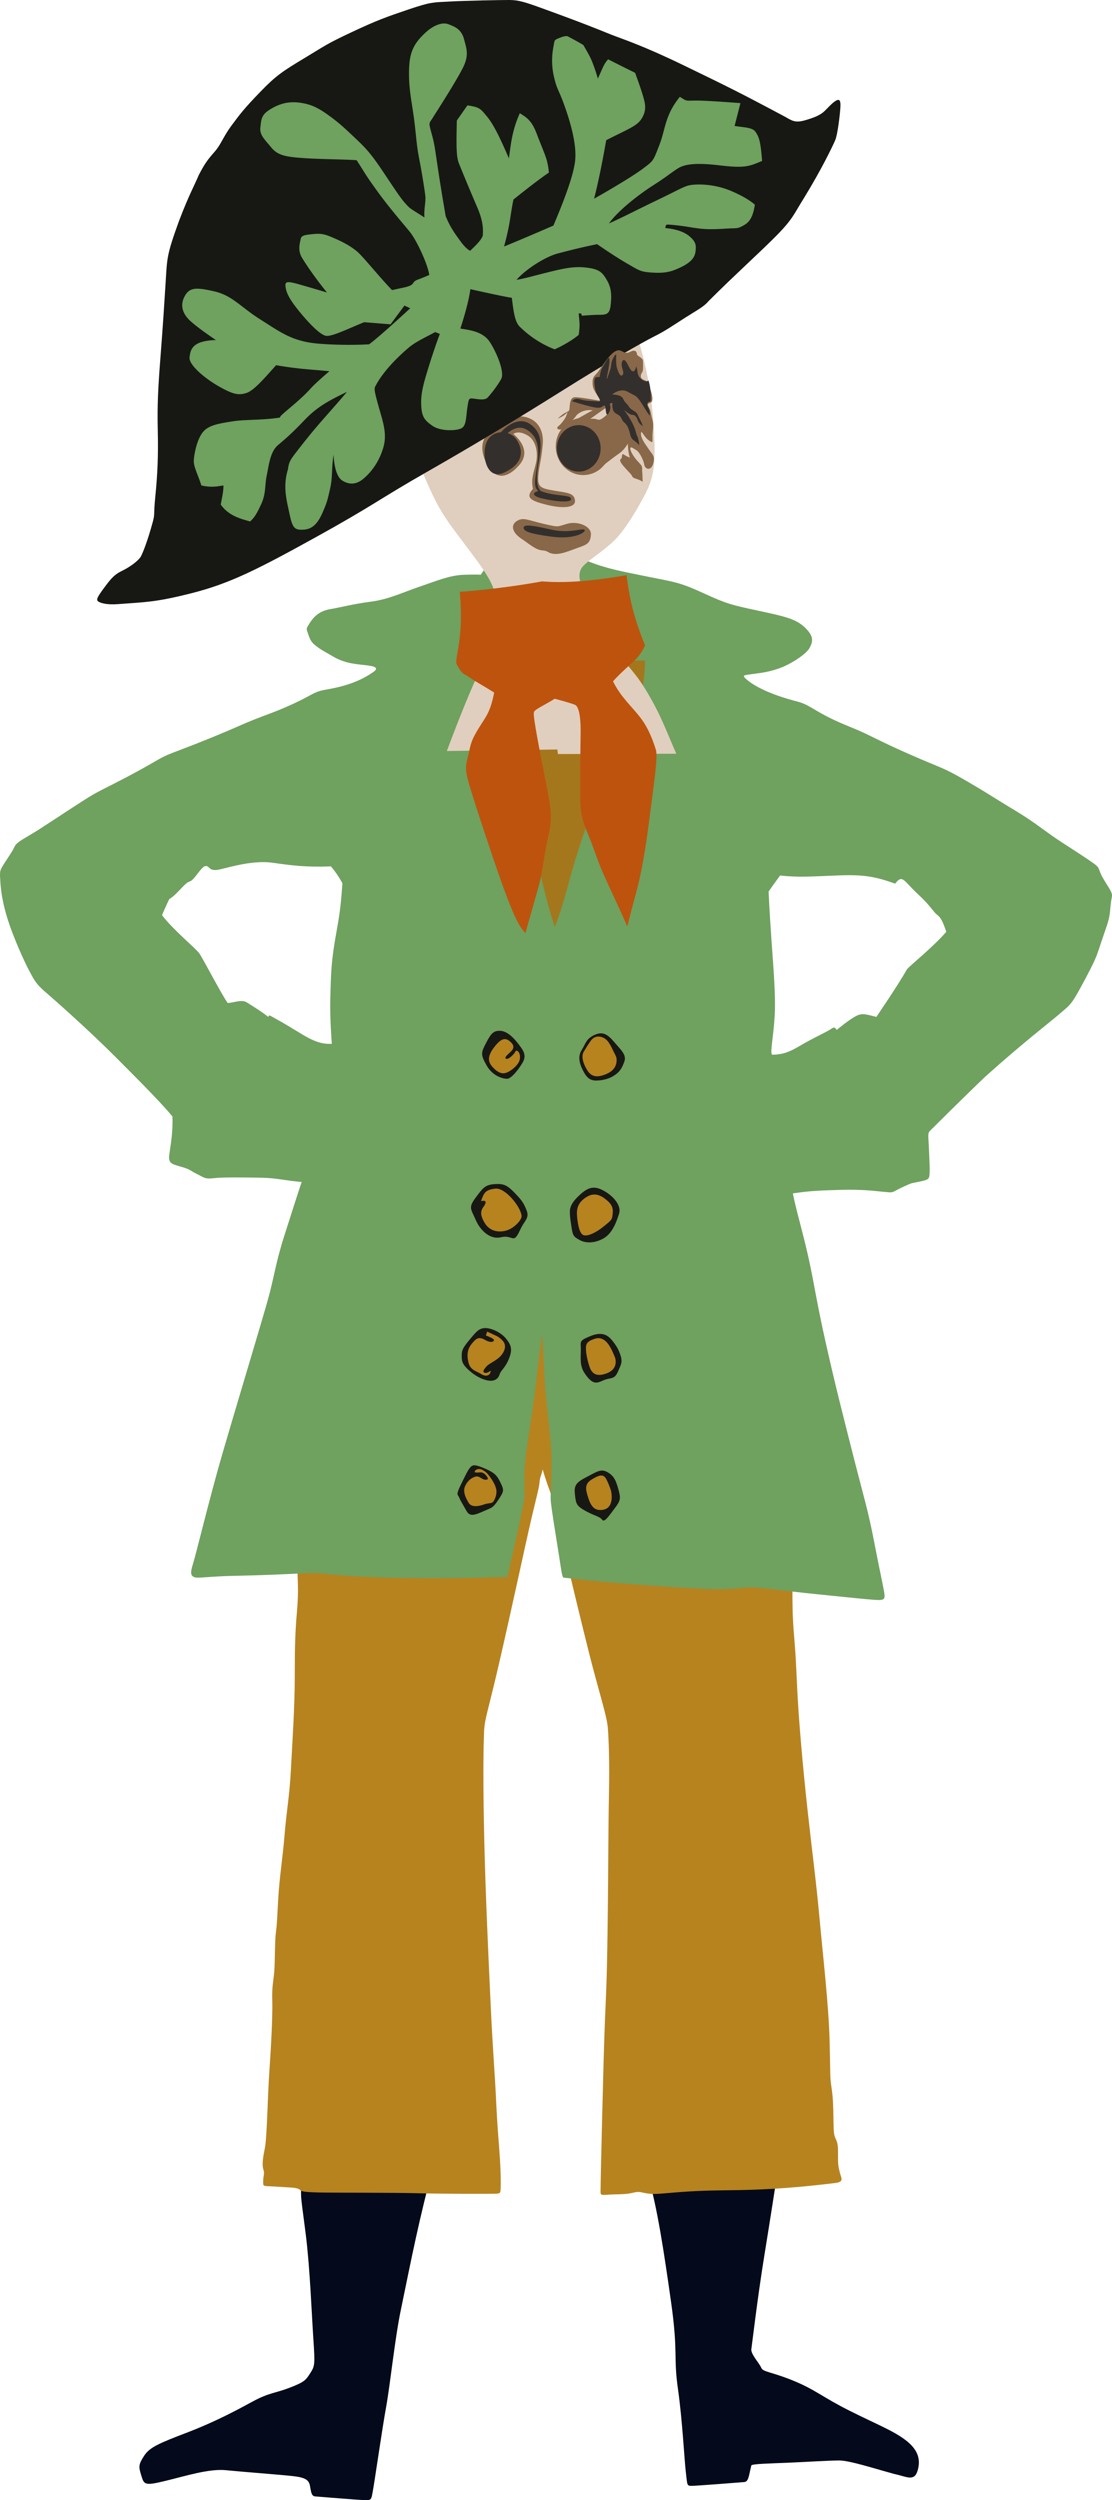
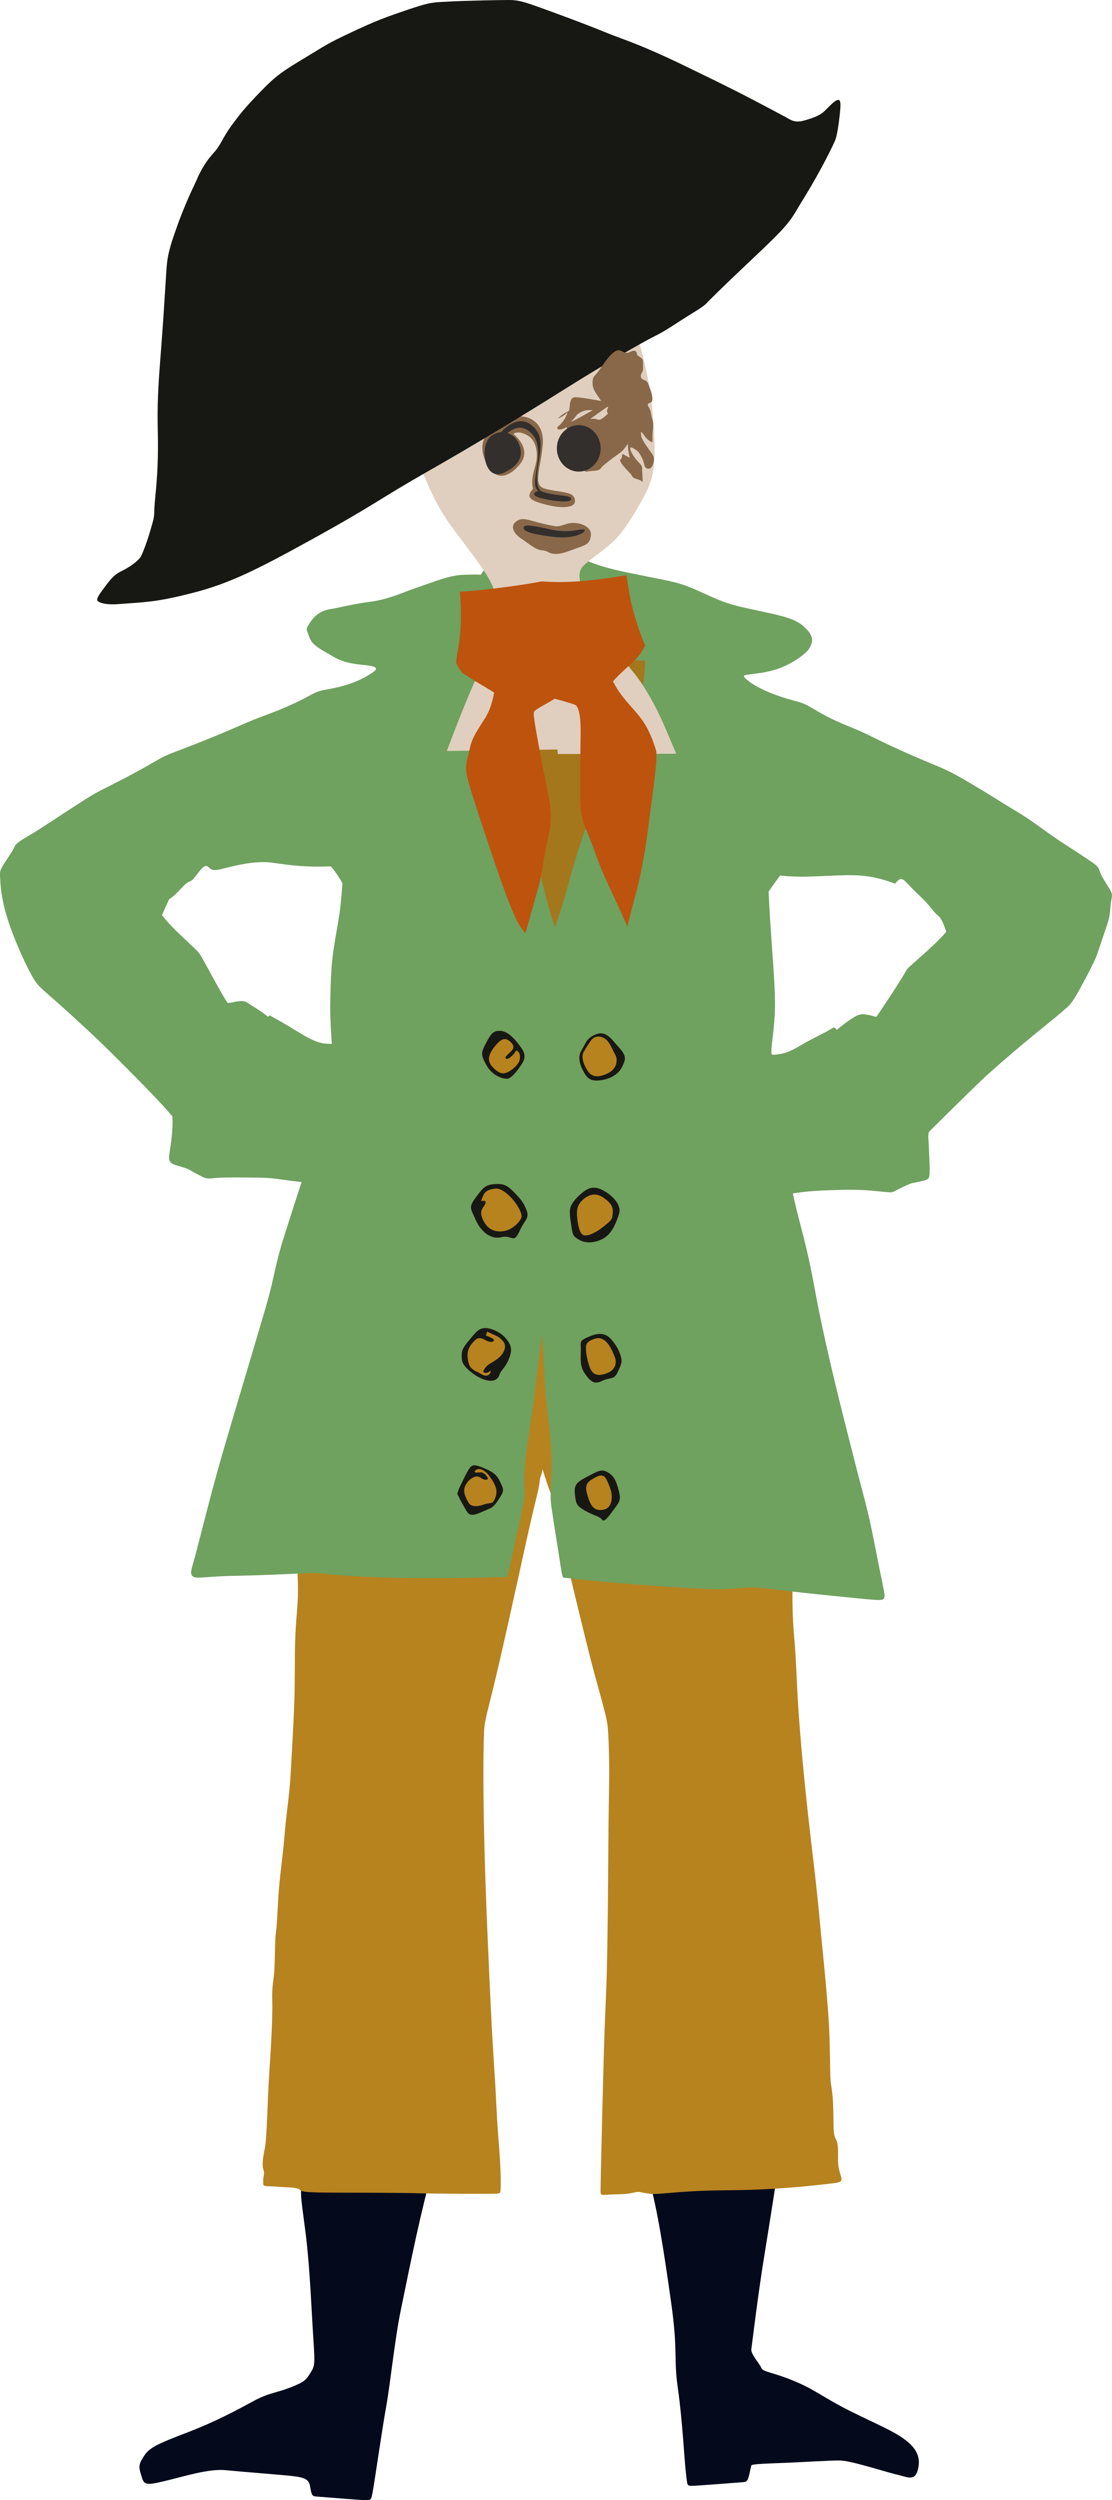
<svg xmlns="http://www.w3.org/2000/svg" viewBox="0 0 349.495 785.436">
  <path fill="#040A1B" d="M203.773 683.951c2.856 9.878 4.88 23.325 7.141 39.272 2.262 15.947.714 17.138 2.143 27.135 1.428 9.996 2.023 22.374 2.499 26.301.476 3.928.238 4.284 1.785 4.284s15.114-1.071 16.542-1.189c1.429-.119 1.428-1.904 2.262-5.236.237-.477 5.474-.596 11.306-.833 5.831-.238 12.972-.715 16.304-.715 3.333 0 11.307 2.619 17.495 4.285 3.57.714 6.069 2.499 7.141-1.071s.119-6.665-3.809-9.641c-3.927-2.975-8.925-4.879-17.494-9.164-8.568-4.284-10.83-6.664-17.852-9.521-7.021-2.856-9.401-2.618-9.996-4.047-.596-1.428-3.333-4.284-3.095-5.831s1.904-15.947 4.046-29.157c2.143-13.21 3.689-23.326 3.689-23.326l-40.107-1.546zm-109.001 2.777c-.443 3.281 0 4.611 1.33 15.252 1.33 10.642 1.862 25.095 2.394 32.987.532 7.892.443 8.335-.976 10.552-1.418 2.217-1.773 2.749-6.296 4.522s-6.65 1.596-11.705 4.345c-5.055 2.749-11.794 6.384-20.572 9.754-8.779 3.37-11.882 4.611-13.656 7.36-1.773 2.749-1.773 3.369-.887 6.207s.976 3.28 7.538 1.685c6.562-1.596 13.833-3.901 19.064-3.369 5.232.532 17.292 1.419 21.104 1.862s4.966 1.152 5.321 3.104c.354 1.951.443 3.192 1.685 3.28 1.241.089 13.124 1.064 15.429 1.153s2.128-.178 2.66-3.015c.532-2.838 2.926-19.508 4.168-26.336s2.749-21.548 4.611-30.415c1.862-8.868 4.966-25.006 8.602-38.928-11.261-1.596-39.814 0-39.814 0z" />
  <path fill="#B7831F" d="M133.134 321.952c13.272-10.704 44.528-17.554 59.085-10.275 14.558 7.278 21.407 15.841 21.407 54.803 0 38.961.856 72.357.856 88.627 0 16.27 28.018 21.735 31.225 29.501 3.208 7.765 3.379 14.994 3.355 15.137 0 3.663-.024 7.825.476 13.747.499 5.922.57 7.278.999 16.625.428 9.347 1.712 24.331 3.282 38.601 1.569 14.271 2.711 22.477 3.781 34.178s2.854 27.185 3.14 38.173.071 11.345.57 14.556c.5 3.211.571 5.637.643 10.417.071 4.781.214 4.781.856 6.208.642 1.427.57 2.854.57 5.352s.143 3.211.571 4.923c.428 1.713 1.498 2.926-1.499 3.282-2.996.356-12.405 1.532-23.046 1.998-9.775.428-14.698.143-22.689.642-7.992.5-10.347.999-12.701.714s-2.854-.785-4.495-.428c-1.641.356-2.212.57-6.207.642-3.996.071-4.567.643-4.567-.855 0-1.499.215-12.201.5-23.189s.57-24.117 1.07-34.962c.499-10.846.57-18.837.714-30.11.143-11.273.143-25.615.356-36.39s-.071-17.409-.356-21.12c-.286-3.71-2.997-11.915-5.923-23.546-2.925-11.63-6.422-26.399-6.422-26.399s-4.709-21.406-5.922-24.545c-1.213-3.14-2.212-6.636-2.212-6.636-.57 2.64-.784 1.926-.999 4.209-.214 2.283-1.284 5.352-4.281 18.979-2.996 13.629-7.991 36.461-10.56 46.735-2.568 10.274-2.497 9.847-2.64 14.413-.143 4.566-.285 14.841.143 32.607.428 17.767 1.284 35.818 1.998 51.23s1.285 20.692 1.784 31.608c.5 10.917 1.57 18.267 1.356 25.973-.071 1.427 0 1.712-1.356 1.783-1.355.071-16.91.071-24.544-.143-7.635-.214-23.76-.143-29.468-.214s-7.135-.285-7.563-.714c-.428-.428-.927-.713-2.854-.856-1.926-.143-5.637-.356-7.349-.428s-1.499-.285-1.499-1.713c0-1.427.5-2.283.072-3.496s-.286-3.211.428-6.636c.714-3.425.856-15.84 1.427-24.045s1.07-17.909.927-22.547c-.143-4.638.428-6.208.643-9.276.214-3.067.143-9.347.5-12.058.356-2.712.285-2.854.713-10.275.428-7.42 1.427-13.057 1.998-20.264.571-7.206 1.57-12.201 1.998-20.549s1.213-19.55 1.213-29.254.141-14.056.712-20.692.143-9.418.143-13.199c0-3.782 24.545-12.487 34.035-24.76 9.489-12.272 15.769-14.483 15.269-27.042-.5-12.558-4.909-40.229-7.905-67.199-2.998-26.969-1.758-51.848-1.758-51.848z" />
  <path fill="#6FA15F" d="M346.619 275.793c-1.69-2.939-.588-2.939-3.086-4.702-2.498-1.764-5.07-3.38-10.14-6.687-5.07-3.306-8.082-6.025-14.107-9.625-6.024-3.6-7.421-4.702-15.355-9.332-7.936-4.629-7.495-3.821-18.002-8.45s-12.711-6.172-17.413-8.082-7.715-3.233-11.389-5.364c-3.674-2.131-4.114-2.572-7.642-3.454-10.286-2.792-14.033-5.878-15.209-6.98-1.176-1.103 0-1.029 1.91-1.323s4.702-.44 8.522-1.763c3.821-1.323 8.744-4.555 9.772-6.539s1.396-3.601-1.543-6.393c-2.938-2.792-6.686-3.527-14.842-5.291-8.155-1.763-9.625-2.057-17.119-5.511-7.495-3.453-9.111-3.454-17.414-5.143-8.303-1.69-13.005-2.499-19.177-4.997 0 0-2.278.367-4.997-.294s-25.275 1.323-25.275 1.323-1.69 1.176-3.012 3.38c0 0-.588-.147-5.217 0s-8.817 1.984-14.034 3.747c-5.217 1.764-9.625 3.968-15.283 4.703-5.658.735-9.332 1.764-12.785 2.352-3.454.587-5.217 2.424-6.466 4.408-1.249 1.984-1.028 1.69-.44 3.453.66 1.982 1.103 2.646 2.425 3.675 1.323 1.029 1.617 1.176 5.584 3.454 3.967 2.278 7.641 2.278 10.874 2.719 3.233.44 2.866 1.249 1.102 2.351-4.629 3.159-9.992 4.408-13.225 4.996s-3.748.662-6.687 2.278-7.348 3.674-12.05 5.438c-4.703 1.764-5.878 2.204-10.213 4.115-4.335 1.911-11.83 4.996-18.075 7.347-6.246 2.351-4.776 1.911-11.756 5.805s-12.417 6.392-15.503 8.156-13.299 8.597-17.34 11.168c-4.042 2.572-6.687 3.674-7.421 5.217-.734 1.543-1.249 2.205-2.865 4.703-1.617 2.498-1.837 2.792-1.69 5.07.147 2.277.22 5.878 2.131 12.27 1.91 6.393 5.731 14.622 6.98 16.899 1.249 2.278 1.911 3.968 4.629 6.319 2.718 2.352 13.372 11.683 22.63 20.94s14.695 14.842 17.781 18.589c.22 4.555-.515 8.817-.956 11.756s.588 3.159 3.674 4.041 2.719 1.176 4.85 2.205 2.572 1.763 5.364 1.396 10.433-.221 15.136-.147c4.702.073 8.229 1.029 12.564 1.323-1.617 4.776-2.645 8.156-5.438 16.826-2.792 8.67-3.159 12.932-5.217 20.279-2.057 7.347-10.36 34.827-14.328 48.493s-8.229 31.374-9.185 34.386c-.955 3.013-.661 3.747.441 4.188s4.776-.294 12.932-.44c8.156-.147 16.018-.515 21.896-.809s5.217.44 18.148 1.103c12.932.661 29.904.514 45.408.073 0 0 3.6-15.797 4.481-20.279.882-4.481 1.029-4.629.882-6.833-.22-8.303.294-10.58 1.984-21.749 1.689-11.168 1.983-15.943 3.526-27.479.588 7.201.515 11.021 1.103 18.075s1.837 15.576 1.91 21.308-.367 10.58-.294 12.638 2.058 13.96 2.719 18.222c.661 4.261.882 6.318 1.396 6.318.515 0 5.731.734 15.43 1.543 9.699.809 12.564 1.028 24.468 1.764 11.902.734 14.181 0 17.781-.221 3.6-.221 10.433.955 21.381 2.058 10.947 1.102 15.576 1.616 18.809 1.837 3.233.22 3.233-.294 2.719-3.086-.514-2.792-1.176-5.585-3.086-15.43-1.91-9.846-3.085-13.299-6.392-26.304-3.307-13.006-5.657-22.116-8.743-35.856-3.086-13.739-3.601-18.589-5.511-27.112s-3.674-14.034-4.849-19.912c4.996-.735 7.347-.882 14.694-1.103s11.095.368 13.666.588c2.572.221 2.646.367 3.968-.367 1.323-.735 3.895-1.911 4.702-2.205.809-.293 2.646-.514 4.262-.955s1.616-.955 1.69-2.498c.073-1.543-.074-3.968-.221-7.715s-.44-4.629.294-5.364c.735-.735 11.977-11.903 17.487-17.12 12.05-10.801 19.984-16.826 23.07-19.471s3.526-2.866 5.144-5.511c1.616-2.645 5.144-9.331 6.172-11.682s1.322-3.674 2.865-8.083c1.543-4.408 1.763-5.364 1.983-8.082.221-2.719.367-2.499.515-3.821.15-1.322-1.172-2.792-2.862-5.731zm-241.378 19.888c-1.332 7.896-1.237 12.368-1.427 18.076-.19 5.708.476 14.175.476 14.175-1.712 0-3.996.19-8.943-2.759-4.947-2.949-5.898-3.615-8.372-4.947-2.474-1.332-2.283-1.522-2.664-.761-2.378-1.903-5.137-3.52-6.755-4.566-1.617-1.046-4.281.19-5.993.19-1.998-2.759-7.706-13.89-8.943-15.602s-8.182-7.325-11.702-11.987c1.237-2.949 2.283-5.042 2.283-5.042 2.569-1.522 4.852-5.138 6.375-5.518 1.522-.38 3.52-4.566 4.947-4.852 1.427-.285.952 1.903 4.566 1.047 3.615-.856 10.655-2.949 16.648-2.093 5.994.856 10.37 1.427 18.266 1.142 1.427 1.617 2.949 3.996 3.615 5.327-.664 9.417-1.045 10.273-2.377 18.17zm47.566 31.895c1.619-3.136 2.428-3.743 4.25-3.743s3.744 1.417 5.564 3.743c1.821 2.327 3.036 3.845 1.619 6.273-1.189 2.038-3.541 5.059-4.856 5.059s-4.553-.81-6.476-4.25-1.72-3.946-.101-7.082zm3.845 143.571c-1.821 2.732-2.023 2.429-4.755 3.643s-4.25 1.721-5.261-.101-1.922-3.238-2.327-4.25-1.113-.606.405-3.743 2.327-4.856 3.136-5.768c.81-.91 1.72-.81 4.756.506 3.035 1.315 3.743 2.327 4.755 4.452 1.059 2.225 1.113 2.53-.709 5.261zm3.643-45.225c-1.146 3.581-2.833 4.452-3.238 5.768-.404 1.315-1.416 2.327-3.541 2.023-2.125-.304-4.553-1.721-6.476-3.541-1.922-1.821-1.922-2.833-1.922-4.25 0-1.416.101-2.226 2.226-4.755 2.125-2.53 3.137-4.048 5.363-3.946s4.958 1.619 6.273 3.238c1.315 1.618 2.124 2.934 1.315 5.463zm3.642-40.472c-1.012 1.922-1.618 3.845-2.833 3.541-1.214-.303-1.922-.708-3.642-.303-1.72.405-3.643-.101-5.363-1.72-1.72-1.619-2.226-2.934-3.237-5.16-1.012-2.226-1.417-2.833.708-5.666s2.833-3.946 5.868-4.148c3.036-.202 4.048.304 6.981 3.44 1.763 1.884 2.327 2.833 3.137 4.958.809 2.124-.608 3.136-1.619 5.058zm15.176-4.856c0-1.72 1.012-3.238 2.833-4.958 2.758-2.604 4.654-3.339 7.892-1.518 3.238 1.821 5.464 4.756 4.756 7.083-.708 2.327-2.023 6.071-4.654 7.69-2.631 1.619-5.666 1.821-7.689.708s-2.227-1.417-2.631-4.148c-.405-2.732-.507-3.137-.507-4.857zm14.065 93.286c-1.922 2.529-3.237 4.554-3.945 3.541-.709-1.012-2.429-1.214-5.16-2.731-2.732-1.518-3.036-2.125-3.339-4.856-.304-2.732-.202-3.845 3.339-5.666s4.755-2.833 6.778-1.721c2.024 1.113 2.732 2.53 3.542 5.565.716 2.689.708 3.339-1.215 5.868zm1.315-43.608c-.81 1.923-1.214 2.529-3.035 2.833s-2.429 1.012-3.744 1.214c-1.315.203-2.529-.708-4.047-3.035s-1.113-4.654-1.113-7.284c0-2.631-.607-2.732 2.732-4.148 3.339-1.416 5.362-.911 7.082 1.214s2.125 3.339 2.125 3.339c1.416 3.237.81 3.946 0 5.867zm1.72-96.727c-.81 2.226-1.518 3.339-3.541 4.553s-4.452 1.315-4.452 1.315c-2.731.303-3.845-.81-5.059-3.238s-1.518-4.452-.304-6.375c1.215-1.922 1.315-3.339 3.743-4.553 2.429-1.214 4.048-.708 6.273 1.922s4.149 4.15 3.34 6.376zm88.834-29.017c-2.664 4.757-9.608 14.937-9.608 14.937-3.806-.952-4.662-1.332-7.04.095-2.379 1.427-5.423 3.996-5.423 3.996-.762-1.046-.762-.952-2.283 0-1.522.951-5.518 2.759-9.038 4.852-3.52 2.093-5.518 2.854-8.848 2.949-.979.028.285-5.518.666-12.083s-.381-14.936-1.047-24.545-.856-14.651-.856-14.651c1.713-2.473 3.615-5.042 3.615-5.042 5.709.666 10.37.286 17.791 0 7.42-.285 11.321 0 18.361 2.569 1.142-1.427 1.807-1.998 3.139-.761s1.522 1.712 4.757 4.757c3.234 3.044 4.091 4.852 5.328 5.803 1.236.951 1.807 2.283 2.854 5.328-4.282 4.946-11.417 10.559-12.368 11.796z" />
  <path fill="#171814" d="M192.874 327.171c-2.227-2.631-3.845-3.137-6.273-1.923-2.428 1.214-2.529 2.631-3.743 4.553s-.911 3.946.304 6.374c1.214 2.429 2.327 3.542 5.059 3.238 0 0 2.429-.101 4.452-1.315s2.731-2.327 3.541-4.553-1.114-3.743-3.34-6.374zm.911 6.273c-.179 2.32-1.923 3.541-3.946 4.25s-3.845.708-5.16-1.315c-1.315-2.023-2.125-4.452-1.214-5.97.91-1.518 1.214-2.023 2.124-3.339.911-1.315 2.227-1.821 3.946-1.113s2.631 3.036 3.339 4.452c.708 1.416 1.012 1.72.911 3.035zm-34.401 5.464c1.315 0 3.668-3.021 4.856-5.059 1.417-2.428.202-3.946-1.619-6.273-1.82-2.327-3.743-3.744-5.564-3.744s-2.631.607-4.25 3.744c-1.619 3.136-1.821 3.642.101 7.082 1.923 3.441 5.16 4.25 6.476 4.25zm-4.149-9.814c1.821-2.429 3.238-3.238 4.654-2.226s2.023 2.125.81 3.339c-1.214 1.214-2.5 2.183-1.518 2.428.81.202 2.529-1.619 2.833-2.327.304-.708 1.821.304 1.315 2.63-.376 1.727-2.935 3.744-4.452 4.148s-3.036-.607-4.351-2.226c-1.314-1.618-1.112-3.338.709-5.766zm-2.63 132.341c-3.036-1.315-3.946-1.416-4.755-.506-.81.911-1.619 2.631-3.137 5.768s-.809 2.731-.405 3.743c.405 1.012 1.315 2.429 2.327 4.25 1.012 1.82 2.53 1.315 5.261.101 2.732-1.214 2.935-.91 4.755-3.642 1.821-2.732 1.768-3.037.708-5.262-1.01-2.125-1.718-3.137-4.754-4.452zm2.423 10.331c-.481.641-1.442.32-2.965.882-1.522.561-3.846.961-4.728-.481s-2.003-3.525-1.122-5.368c.881-1.843 2.083-2.484 2.884-2.805s1.362-.16 2.324.48c.962.642 2.244.481 1.843-.24-.4-.721-1.202-1.763-2.324-1.683s-2.003.16-1.683-.4c.32-.562 1.362-.962 2.484-.321 1.122.642 1.683 1.282 2.724 2.805s1.362 2.725 1.362 2.725c.643 1.761-.318 3.764-.799 4.406zm27.222-82.167c2.023 1.113 5.059.911 7.689-.708 2.631-1.619 3.946-5.363 4.654-7.69.708-2.327-1.518-5.261-4.756-7.083-3.237-1.821-5.134-1.086-7.892 1.518-1.821 1.72-2.833 3.238-2.833 4.958s.102 2.125.506 4.856c.405 2.732.609 3.036 2.632 4.149zm1.113-12.85c2.327-1.922 4.351-1.922 6.576-.304 2.227 1.619 2.833 2.833 2.631 4.755-.202 1.922-.102 1.922-3.035 4.25-2.093 1.66-4.553 2.935-5.97 2.631s-1.923-3.339-2.125-5.261-.404-4.149 1.923-6.071zm7.488 85.698c-2.023-1.113-3.237-.102-6.778 1.72-3.542 1.821-3.643 2.935-3.339 5.666.303 2.731.606 3.339 3.338 4.856 2.732 1.518 4.452 1.72 5.16 2.732.709 1.012 2.024-1.013 3.946-3.542 1.923-2.529 1.932-3.179 1.214-5.868-.809-3.034-1.517-4.451-3.541-5.564zm-1.214 11.837c-2.226.405-3.643-.404-4.654-3.439s-1.315-4.654 1.012-6.07c2.327-1.417 3.643-1.821 4.554-.102.91 1.72 1.518 3.743 1.518 3.743.605 3.137-.205 5.464-2.43 5.868zm2.731-53.219c-1.72-2.125-3.743-2.631-7.083-1.214-3.339 1.416-2.731 1.518-2.731 4.147 0 2.631-.404 4.958 1.113 7.285s2.731 3.237 4.047 3.035 1.923-.91 3.743-1.214c1.821-.304 2.227-.911 3.036-2.833s1.416-2.631 0-5.868c0 .001-.405-1.213-2.125-3.338zm-1.821 10.421c-2.833 1.012-4.451.304-5.261-2.124-.81-2.429-1.215-4.756-1.113-6.273s1.315-2.023 2.833-2.53c1.518-.506 3.035.102 4.25 1.822 1.214 1.72 2.124 4.351 2.124 4.351.405 1.719 0 3.743-2.833 4.754zm-37.841-14.265c-2.226-.102-3.238 1.416-5.362 3.945-2.125 2.529-2.226 3.339-2.226 4.756s0 2.429 1.922 4.249c1.922 1.821 4.351 3.238 6.476 3.542 2.125.304 3.136-.709 3.541-2.024.405-1.314 2.092-2.186 3.237-5.767.81-2.529 0-3.845-1.315-5.464-1.315-1.619-4.047-3.136-6.273-3.237zm4.958 8.397c-1.417 1.821-3.743 2.53-4.755 3.643s-1.315 1.821-.506 2.023c.81.203 1.821-.708 1.821-.708 0 1.417-1.315 2.125-2.934 1.113-1.619-1.012-3.44-1.214-4.047-3.643-.607-2.428-.304-4.249 1.012-5.868s2.125-2.429 4.25-1.215c2.125 1.215 3.036.304 2.631-.202s-2.428-1.214-2.428-1.214l.404-1.214c3.137 1.518 3.339 1.314 4.756 2.731 1.111 1.115 1.213 2.733-.204 4.554zm4.755-50.184c-2.935-3.137-3.946-3.643-6.981-3.44-3.035.203-3.743 1.315-5.868 4.148s-1.72 3.44-.708 5.666c1.012 2.226 1.518 3.542 3.237 5.16 1.72 1.619 3.643 2.125 5.363 1.72 1.72-.405 2.428 0 3.642.303 1.214.304 1.821-1.619 2.833-3.541s2.429-2.934 1.619-5.059c-.81-2.124-1.374-3.074-3.137-4.957zm-3.238 11.129c-2.428.708-5.261.303-6.88-2.429-1.619-2.731-1.113-3.946-.304-5.059.81-1.113 1.113-2.226-.81-1.72.911-2.631 1.315-3.542 4.452-3.946s8.094 5.768 8.296 8.601c.088 1.211-2.326 3.845-4.754 4.553z" />
  <path fill="#A5771C" d="M202.73 207.506h-39.168s-3.153 17.462-3.274 30.922 6.67 23.162 9.095 34.075c2.426 10.914 3.76 14.794 4.972 18.795 3.396-8.973 4.244-14.309 7.154-23.404 2.911-9.095 3.881-11.398 3.881-11.398s17.34-27.891 17.34-48.99z" />
  <path fill="#E0CFBE" d="M132.165 146.889c4.186 9.799 5.803 13.319 11.226 20.549 5.422 7.23 9.799 12.652 11.511 16.934 1.712 4.281-1.332 20.073-5.423 29.111s-9.038 22.452-9.038 22.452l34.724-.476.19 1.427 37.197-.095c-2.948-6.754-4.661-11.511-8.086-17.505-3.425-5.993-4.566-7.04-7.801-11.036-3.235-3.996-11.131-14.651-12.748-20.073-1.618-5.423-2.64-7.792-.856-10.084 1.332-1.712 6.659-5.042 9.894-8.182 3.235-3.14 6.755-8.848 9.609-14.271 2.854-5.422 3.71-9.228 2.854-22.166-.856-12.938-3.14-20.93-4.566-26.067s-1.332-5.518-1.332-5.518-39.576 21.025-47.377 28.445c-7.801 7.421-15.412 12.083-17.505 13.224s-2.473 3.331-2.473 3.331z" />
  <path fill="#BE530D" d="M144.525 185.92s11.884-.728 25.829-3.274c6.185.485 13.703.242 26.557-1.94.85 6.427 1.819 12.126 5.821 22.07-1.576 3.395-3.031 4.486-6.063 7.275-3.031 2.789-4.002 4.002-4.002 4.002 2.547 5.093 5.821 7.761 8.61 11.398s4.123 7.761 4.851 10.065c.728 2.304-.665 10.942-2.183 22.919-1.092 8.61-2.426 16.25-4.123 22.434-1.698 6.185-2.668 10.186-2.668 10.186-3.153-7.275-5.093-11.035-7.397-16.249-2.304-5.214-3.152-8.61-5.093-13.097-1.94-4.486-2.304-7.033-2.304-11.762s0-12.854.121-19.16-.729-8.853-1.698-9.337-6.427-1.94-6.427-1.94c-3.517 2.183-6.427 3.396-6.548 4.245-.121.849-.121 1.94 2.425 15.279 2.547 13.339 3.76 16.371 2.184 23.283-1.577 6.912-1.819 11.52-3.153 16.249-1.334 4.729-4.123 14.552-4.123 14.552-1.94-1.94-3.396-4.972-5.942-11.642-2.546-6.669-8.367-24.131-10.55-31.164s-2.668-8.489-1.698-12.126c.97-3.638.606-4.608 3.153-8.853 2.546-4.244 3.88-5.093 5.214-11.762-3.88-2.425-6.427-3.759-7.882-4.851-1.456-1.092-1.819-.606-3.032-2.547-1.213-1.94-1.213-1.576-.606-5.214s1.576-8.61.727-19.039z" />
-   <ellipse cx="183.306" cy="140.258" fill="#886849" rx="8.637" ry="8.991" />
  <path fill="#886849" d="M185.723 167.898c-.146 2.777-1.252 3.198-4.033 4.171-2.78.974-5.145 2.085-7.369 1.947-2.225-.139-1.808-.974-3.894-1.112-2.085-.139-4.171-2.086-6.674-3.754s-3.477-4.032-1.391-5.423c2.086-1.39 3.615-.278 8.481.834 4.867 1.112 4.033.973 7.37 0s7.648.696 7.51 3.337zm-5.006-10.567c.123 2.226-3.894 2.503-8.899 1.251-5.005-1.251-6.813-2.225-4.311-5.005-.694-3.198.278-5.145.974-8.204.695-3.059 0-6.952-2.503-8.481-2.503-1.53-4.728-1.53-5.979 1.112-3.754 1.529-5.562.417-5.562.417 1.39-5.562 4.31-7.787 8.899-7.647 4.588.139 7.786 3.337 7.23 9.038-.557 5.701-1.112 6.118-1.391 9.733s.974 3.894 5.006 4.588c4.033.695 6.396.695 6.536 3.198z" />
  <path fill="#886849" d="M160.694 135.779c3.754 2.92 5.562 6.674 2.642 10.15-2.92 3.476-6.813 5.422-9.733.834s-3.198-10.15 2.781-12.375c2.363-.695 4.31 1.391 4.31 1.391z" />
  <path fill="#332F2D" d="M158.191 148.571c-5.229 2.273-6.953-5.562-5.284-9.594 1.669-4.032 7.23-4.171 9.455-.834 2.225 3.337 2.226 7.647-4.171 10.428z" />
  <path fill="#332F2D" d="M159.025 136.474c2.363-2.085 5.006-3.337 8.064-.278 3.06 3.059 1.946 8.482 1.391 12.236-.556 3.754-.417 4.728.695 5.84-1.808.417-2.225 1.529 1.391 2.364 3.615.834 8.621 1.39 8.898.278.278-1.112-2.085-1.112-5.005-1.529s-4.45-1.112-4.45-1.112c-1.112-.834-1.668-3.198-.834-8.343s1.808-9.594-2.503-12.653-9.316 2.085-10.29 4.032c1.948-.278 2.643-.835 2.643-.835zm24.75 30.034c.335.67-3.06 3.059-10.429 2.086-7.369-.974-8.898-1.808-8.76-2.92.139-1.112 3.648-.435 8.621.695 6.119 1.39 10.151-.696 10.568.139z" />
  <path fill="#171814" d="M37.03 189.795c-3.511.276-5.708-.38-6.279-.951s0-1.522 2.188-4.472c2.188-2.949 3.234-3.996 5.422-5.042s5.232-3.139 5.994-4.662c.761-1.522 2.086-5.017 3.52-10.179.951-3.425.286-1.998.951-8.658.666-6.66.952-12.558.761-20.549-.19-7.991.095-13.414.856-23.213s1.142-15.792 1.617-23.403.286-8.467 4.186-19.217c3.234-8.467 4.756-10.94 6.184-14.365 1.808-3.52 2.759-4.852 4.947-7.326 2.188-2.473 2.664-4.662 5.422-8.372 2.759-3.71 3.901-5.233 8.943-10.465s7.135-6.564 14.08-10.75 6.85-4.376 14.746-8.087c7.896-3.71 10.845-4.756 17.885-7.135S136.064.761 141.391.475C146.721.19 157.281 0 160.039 0c2.76 0 4.757.571 9.989 2.474 5.232 1.902 12.653 4.566 21.977 8.372 3.9 1.522 9.989 3.425 23.118 9.799 13.128 6.375 16.553 7.992 31.87 16.173 2.093 1.236 3.139 1.808 6.088.951s4.091-1.427 5.233-2.188c1.142-.761 2.77-2.896 4.186-3.806 1.332-.856 1.808-.38 1.617 2.188-.19 2.569-.856 8.277-1.617 10.084-.762 1.808-4.281 9.133-9.704 17.98-3.234 5.137-3.521 6.66-8.563 11.797s-13.224 12.463-21.5 20.74c-1.522 1.808-3.33 2.664-7.516 5.327-4.187 2.664-5.994 3.996-9.609 5.804-3.615 1.807-14.65 8.086-28.73 16.934s-27.97 17.22-42.811 25.687c-14.841 8.467-16.744 10.465-34.82 20.454s-26.828 14.46-38.72 17.505c-11.891 3.044-15.03 2.855-23.497 3.52z" />
-   <path fill="#6FA15F" d="M101.531 160.683c-1.522 3.571-3.14 5.518-6.089 5.708s-3.52-.571-4.471-5.042c-.951-4.472-2.093-8.562-.476-13.89.285-1.998.476-2.664 2.473-5.233.995-1.279 3.353-4.376 6.417-7.985 3.088-3.637 6.891-7.794 9.661-11.137-5.708 2.759-9.323 4.662-13.319 8.848-3.996 4.186-5.898 5.803-8.372 7.896s-2.854 6.375-3.52 9.514-.19 5.613-1.712 8.942c-1.522 3.33-2.188 4.281-3.52 5.518-2.569-.761-6.66-1.617-9.228-5.328.476-2.474.856-4.091.856-5.994-2.188.381-4.091.666-6.945 0-1.046-3.33-2.474-5.898-2.378-7.801.095-1.903.856-6.089 2.569-8.563 1.712-2.473 4.785-3.019 9.894-3.805 3.71-.571 9.038-.286 14.556-1.142.38-.571-.095-.286 2.949-2.854 3.044-2.569 4.947-4.281 6.754-6.279 1.808-1.998 5.898-5.422 5.898-5.422-5.137-.571-9.038-.571-16.744-1.903-3.71 4.091-6.945 7.991-9.418 8.752-2.474.761-4.186.38-8.563-2.093-4.376-2.474-9.513-6.754-9.228-9.133.286-2.378.761-5.232 8.277-5.423-2.759-1.903-5.138-3.52-7.706-5.708-2.569-2.188-3.71-4.947-2.188-7.896 1.522-2.949 3.52-3.044 9.323-1.712 5.803 1.332 8.086 4.757 14.556 8.848 6.469 4.091 10.084 6.945 18.456 7.61 8.372.666 15.697.19 15.697.19 2.759-1.903 12.938-11.321 12.938-11.321l-1.808-.856-4.376 5.898-8.277-.666c-4.757 1.903-10.084 4.567-11.987 4.281-1.903-.285-5.613-4.186-8.752-8.086-3.14-3.901-3.806-5.803-3.996-7.42-.19-1.617.571-1.712 4.281-.666a610.503 610.503 0 0 1 8.752 2.568c-3.9-4.852-6.279-8.372-7.801-10.845-1.522-2.473-.666-4.757-.476-5.898s1.047-1.332 3.901-1.617c2.854-.285 3.9.095 6.945 1.427 3.044 1.332 5.137 2.568 6.945 4.091 1.808 1.522 7.23 8.276 10.94 12.082 3.33-.761 4.852-.951 5.898-1.522 1.046-.57.476-1.142 2.283-1.808s3.52-1.427 3.52-1.427c-.571-3.71-4.091-11.036-6.089-13.509-1.998-2.474-6.279-7.325-10.274-12.843s-3.805-5.613-6.469-9.704c-3.996-.286-11.416-.286-16.744-.666-5.328-.381-7.991-.761-10.084-3.33s-3.71-3.901-3.425-6.279c.286-2.378.19-3.9 2.949-5.613 2.759-1.712 5.518-2.664 9.323-2.188s6.184 1.808 9.323 4.091 4.472 3.52 7.991 6.85c3.52 3.33 5.042 4.852 9.229 11.131s5.518 8.277 6.945 9.799c1.427 1.522.856 1.047 5.803 4.186-.19-2.854.476-4.852.285-6.66-.19-1.808-1.046-7.23-1.902-11.606-.856-4.376-.856-6.184-1.522-11.701-.666-5.518-1.712-9.609-1.712-15.127 0-5.518.761-8.752 4.662-12.462 2.759-2.759 5.708-3.9 7.706-3.14 1.998.761 4.091 1.522 4.947 4.757.856 3.235 1.617 5.137-.571 9.323s-6.564 11.036-9.704 15.983c-.856 1.142-.761 1.237.19 4.756.951 3.52.951 4.662 2.188 12.653 1.237 7.991 1.808 10.94 2.093 12.748 1.332 3.425 2.949 5.613 4.757 8.086 1.808 2.473 2.949 2.854 2.949 2.854 2.283-2.093 3.996-3.996 3.996-5.042 0-1.046.381-3.615-1.712-8.467s-5.328-12.653-5.898-14.175-.666-3.996-.666-6.754.095-6.469.095-6.469l3.33-4.757c3.901.571 4.091 1.046 6.089 3.425 1.998 2.378 3.996 6.374 6.945 13.224.666-4.852 1.046-8.847 3.425-14.175 2.378 1.427 3.806 2.473 5.327 6.469 1.522 3.996 2.568 6.279 3.14 8.276a19.65 19.65 0 0 1 .666 3.901c-4.091 2.759-11.131 8.467-11.131 8.467-1.047 5.042-.951 7.516-2.949 14.746 4.757-1.903 15.507-6.564 15.507-6.564 2.949-6.945 6.13-15.042 6.789-20.022s-1.245-11.864-3.223-17.43c-1.977-5.566-2.343-4.907-3.368-9.229-1.025-4.321-.513-7.763-.146-9.74.366-1.978.146-1.831 1.904-2.563s2.489-.513 2.489-.513c3.882 2.051 4.98 2.783 4.98 2.783 2.124 3.662 2.417 4.248 3.296 6.665s1.245 3.881 1.245 3.881c1.685-3.662 1.831-4.467 3.223-6.079a842.033 842.033 0 0 0 8.495 4.248c1.538 4.175 2.417 6.884 2.856 8.642s.586 3.588-.879 5.859-4.321 3.223-11.059 6.665c-.732 4.102-2.051 11.498-3.809 18.382 4.54-2.563 12.157-7.031 15.453-9.521 3.296-2.49 3.076-2.271 5.054-7.324 1.977-5.053 1.684-9.301 6.444-15.16 2.417 1.538 1.758 1.172 5.272 1.172 3.516 0 13.769.806 13.769.806l-1.831 7.177c3.296.513 5.713.439 6.665 1.978s1.465 2.417 1.978 9.008c-4.028 1.685-5.347 2.344-13.329 1.392-7.983-.952-11.205-.293-13.256 1.025s-3.662 2.71-7.69 5.273-10.912 7.763-13.842 11.938c4.907-2.197 8.13-3.955 15.307-7.397 7.178-3.442 8.423-4.394 10.546-4.687 2.124-.293 7.324-.366 12.743 1.977 5.42 2.344 7.251 4.248 7.251 4.248-.732 4.541-2.051 5.712-3.882 6.665s-1.465.585-6.151.879c-4.688.293-6.885.073-10.4-.513-3.515-.586-6.298-.806-7.03-.806s-.659 1.099-.659 1.099c2.49.22 5.566.879 7.543 2.563 1.978 1.685 2.197 2.71 1.904 4.907-.293 2.197-2.051 3.662-4.906 4.98-2.856 1.318-4.688 1.758-8.569 1.538-3.881-.22-4.174-.659-8.129-2.93-3.955-2.27-9.302-6.005-9.302-6.005-5.419 1.099-8.715 1.978-12.377 2.93-3.661.952-9.813 4.688-12.963 8.276 2.417-.366 5.859-1.392 11.278-2.71 5.42-1.318 8.057-1.538 11.498-1.025 3.442.513 4.395 1.611 5.786 4.102 1.392 2.49 1.318 4.98 1.025 7.617-.293 2.636-1.172 3.002-3.442 3.002s-5.566.293-5.566.293l-.293-.732h-.732c.146 2.417.513 3.076 0 6.738-3.148 2.637-7.543 4.541-7.543 4.541-5.64-2.124-9.521-5.639-10.985-7.104s-1.904-4.175-2.49-9.082c-2.344-.293-13.036-2.71-13.036-2.71-.659 5.054-3.149 12.377-3.149 12.377 3.442.513 7.177 1.099 9.228 4.174 2.051 3.076 4.834 9.521 3.589 11.718s-3.369 4.907-4.321 5.859-3.588.293-4.687.22-1.172 0-1.611 2.929-.293 5.493-1.758 6.372c-1.464.879-6.591 1.099-9.228-.732s-3.369-3.003-3.516-6.665c-.146-3.662.806-6.884 2.563-12.523s3.296-9.667 3.296-9.667l-1.465-.586c-3.516 1.904-6.298 3.149-8.422 4.98-2.124 1.831-7.69 6.738-10.473 12.23-.293.732-.146 1.685 1.172 6.372s2.71 8.422 1.392 12.816-3.735 7.617-6.298 9.741c-2.563 2.124-4.907 1.611-6.665.439s-2.49-4.76-2.637-8.056c-.732 4.687-.22 6.811-1.099 10.692-.879 3.88-.986 4.27-2.214 7.151z" />
  <path fill="#886849" d="M204.03 141.318c-.902-1.418-2.578-3.352-2.578-5.027s.773.773 2.32 1.934 1.289.773 1.289-1.031.516-3.609 0-5.285c-.516-1.676-.387-2.708-1.16-3.996-.773-1.289.129-1.16.773-1.547.645-.387.387-2.32-.387-4.383s-.773-2.191-2.063-2.707-.773-1.805-.387-2.32.258-2.32.258-3.48-1.934-1.547-1.934-2.32-.645-1.16-1.418-.902-1.289.773-2.32.516c-1.032-.258-1.676-1.418-3.48-.129s-3.868 4.641-4.898 6.059c-1.031 1.418-1.805 1.418-1.805 3.48s.645 2.707 2.707 5.801c0 0-7.478-1.418-8.509-1.16-1.03.258-1.289 1.29-1.418 3.223s-.516.387-3.738 3.48c0 0 1.934-.773 2.707-1.676.773-.903 0 .645-.129 1.031s-1.289 2.191-2.32 2.965 0 1.805 2.449.387c0 0 1.547 2.063 2.708 4.512 1.16 2.449 1.16 2.191 1.16 3.61 0 1.418.902 6.188 2.707 5.801s3.48 0 4.254-1.031c.773-1.032 2.449-2.191 4.125-3.48 1.676-1.29 2.707-1.547 4.383-4.254 0 0 0 2.578.645 4.383 0 0-1.031-.387-1.805-.902-.773-.515-.516 0-.773.902s0 0-.387.516.387 1.547 1.805 3.094 1.547 1.547 1.934 2.321c.387.773 1.934.645 3.223 1.676 0 0 0-2.063-.129-3.223s.387-1.418-1.031-2.836-2.707-3.48-2.707-4.383 1.031 0 1.934.516 2.191 2.965 2.449 4.512 2.191 2.063 2.836-.386-.387-2.843-1.29-4.261zm-24.622-8.766s1.16-1.16 1.676-1.934 2.707-2.191 5.285-1.676c-.773.13-3.996 2.321-6.961 3.61zm11.731-2.707s-1.418 1.547-2.449 1.934c-1.03.387-1.031-.516-3.223-.129 0 0 1.934-1.418 4.512-3.223s-.129.645 1.16 1.418z" />
  <ellipse cx="181.898" cy="140.854" fill="#332F2D" rx="6.883" ry="7.3" />
-   <path fill="#332F2D" d="M200.947 139.896c-1.427-1.712-2.426-1.427-2.854-3.282-.429-1.855-.856-2.997-1.855-3.853-.999-.856-.714-1.57-1.713-2.284-.998-.713-1.712-.713-1.997-2.283-.286-1.57.285-1.712-.286-1.57-.57.143-.713-.143-.428.999s-.999 3.568-1.284 2.141c-.285-1.427-.143-2.711-.856-2.283-.713.428-.856.999-3.853.285-2.997-.713-5.994-1.712-5.994-1.712s.571-1.142 2.569-.571c1.997.571 3.567.428 4.852.571 1.284.143 1.713.143.856-1.285-.856-1.427-.999-2.141-1.142-3.139-.143-.999-.286-1.855 0-2.711.285-.856 1.569-.143 1.569-.713 0-.571.285-1.855.856-2.854.57-.999 1.998-3.71 2.141-2.711.143.999-.143 2.568-.571 4.709-.428 2.141-.143 1.712 0 1.284.856-2.854.999-2.426 1.142-4.138s1.57-3.71 1.57-2.997c0 .713-.143 2.997.285 4.281s.999 2.569 1.569 2.141c.571-.428.429-.999 0-2.426-.428-1.427.144-2.997.999-2.141.856.856 1.428 2.997 2.283 3.282.856.285 1.142-1.57 1.142-1.57s.429 1.284.429 1.855.428 1.855 1.712 2.569c1.284.713 1.713 0 1.713 0 .999 2.854.713 6.564.713 6.564-1.284.285-1.284.999-.713 2.14.57 1.142.428 2.426.428 2.426-1.284-1.57-2.283-3.71-3.425-5.138-1.142-1.427-1.284-1.142-3.567-2.426s-4.852.856-4.852.856c2.283.143 3.139.571 3.567 1.569.428.999.999 1.142 1.712 2.283.714 1.142 2.283 1.427 2.712 2.426.428.999 1.284 2.569 1.712 3.71-.856-.571-1.284-.999-1.569-1.713-.285-.713-.714-1.855-1.713-1.855s-2.711-1.57-2.711-1.57 1.284 1.57 2.568 3.996 1.142 3.425 1.57 4.138c.429.717.714 3 .714 3z" />
</svg>